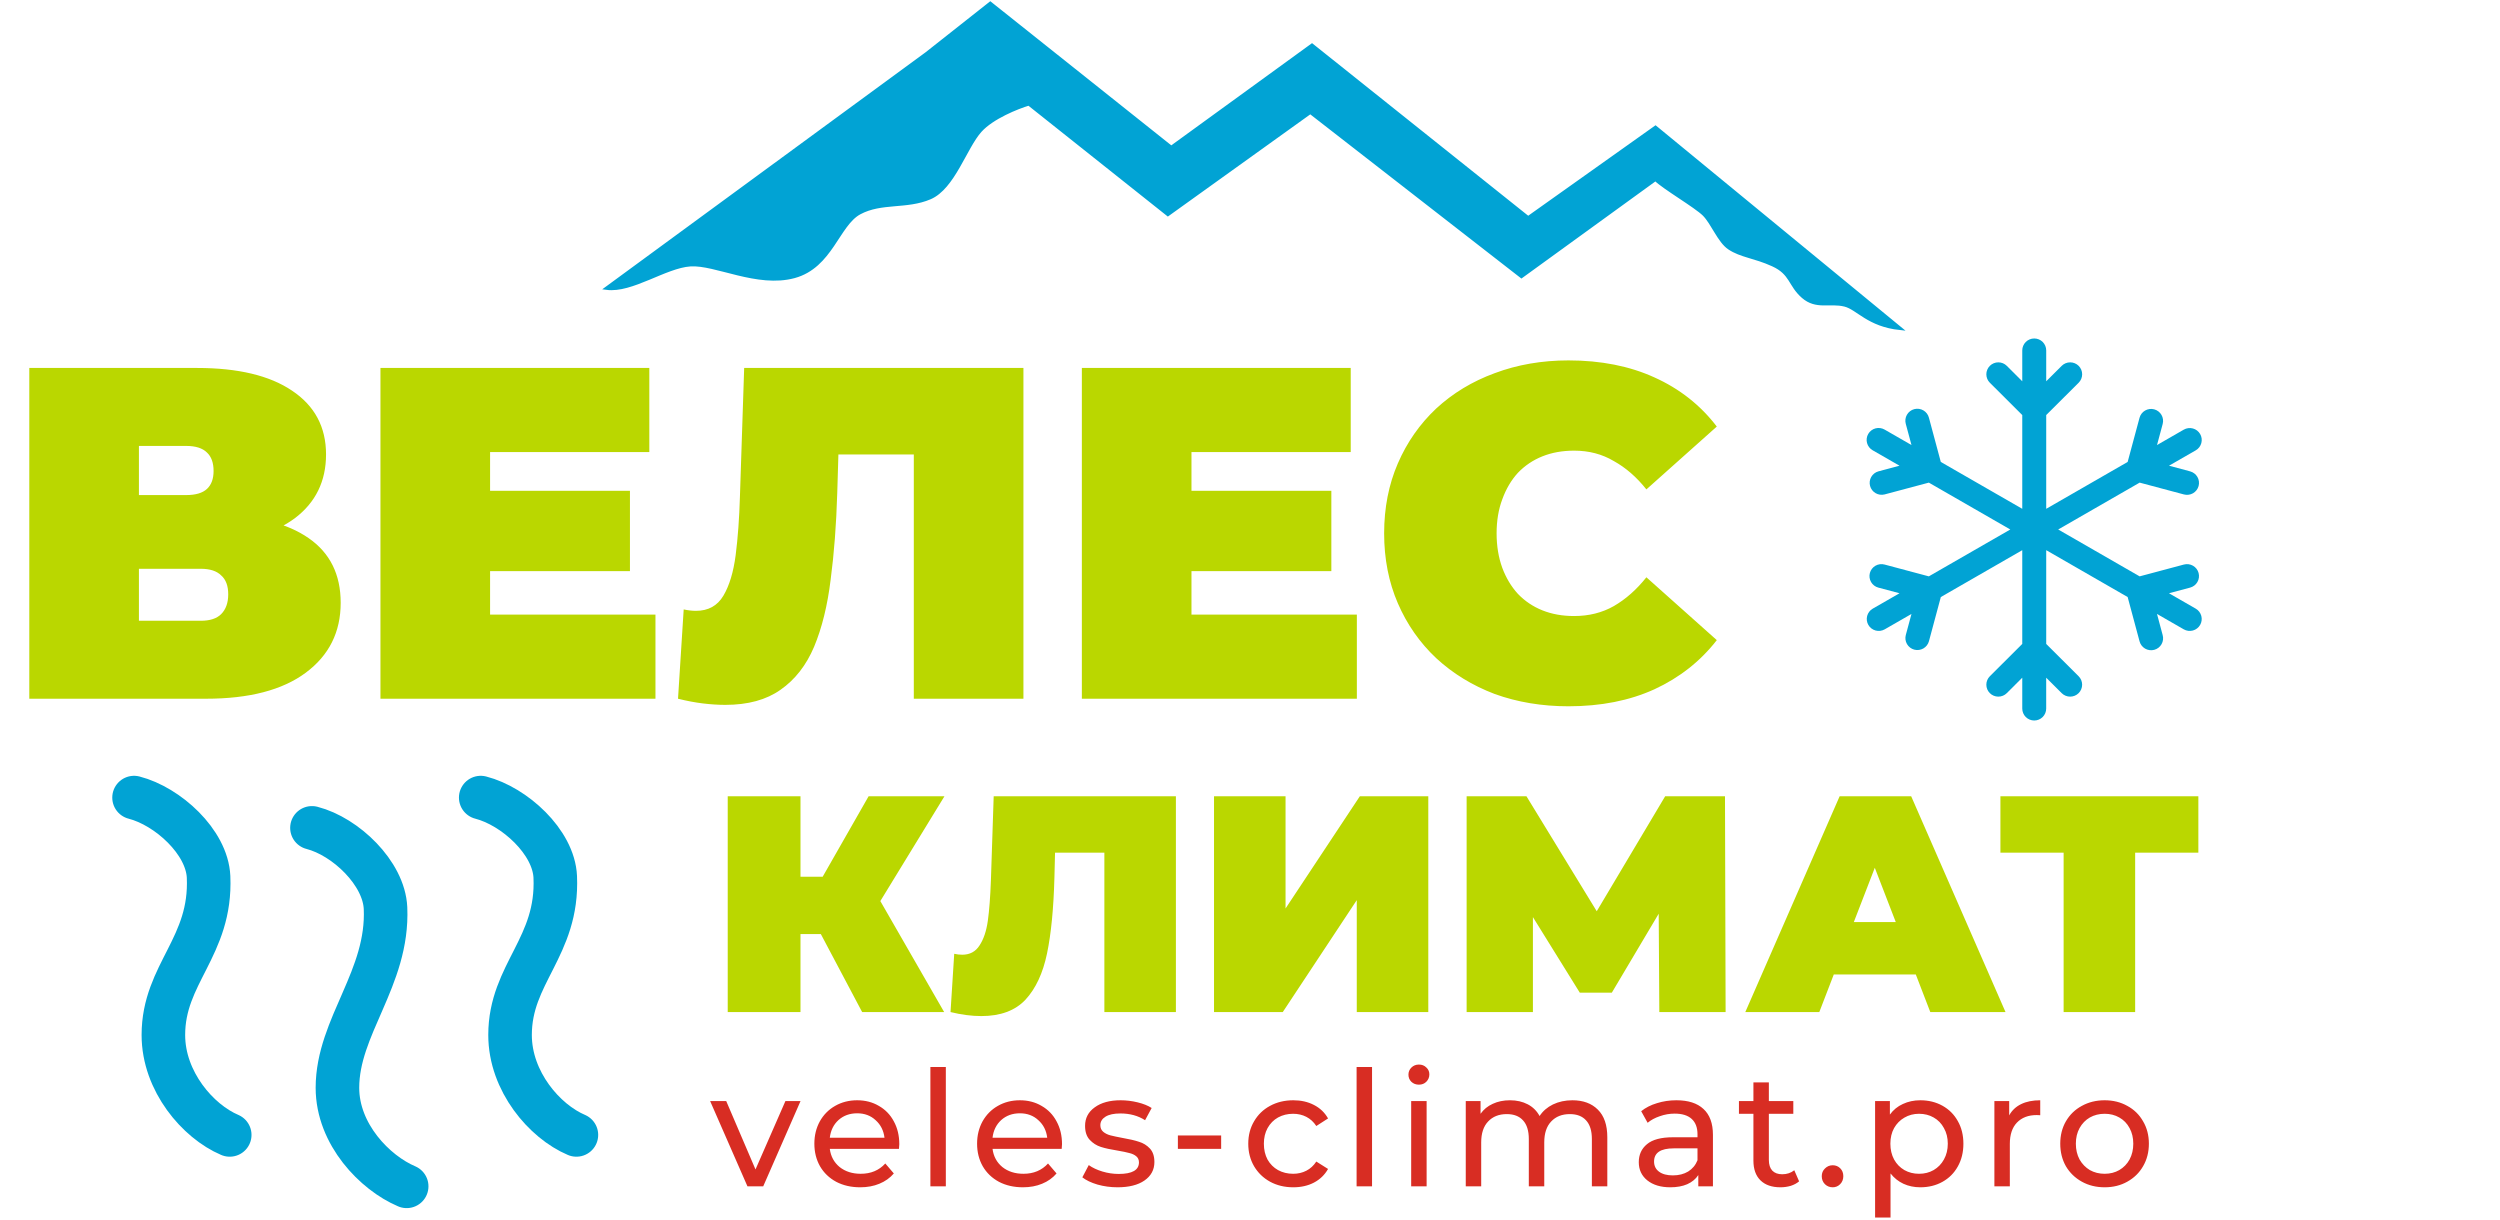
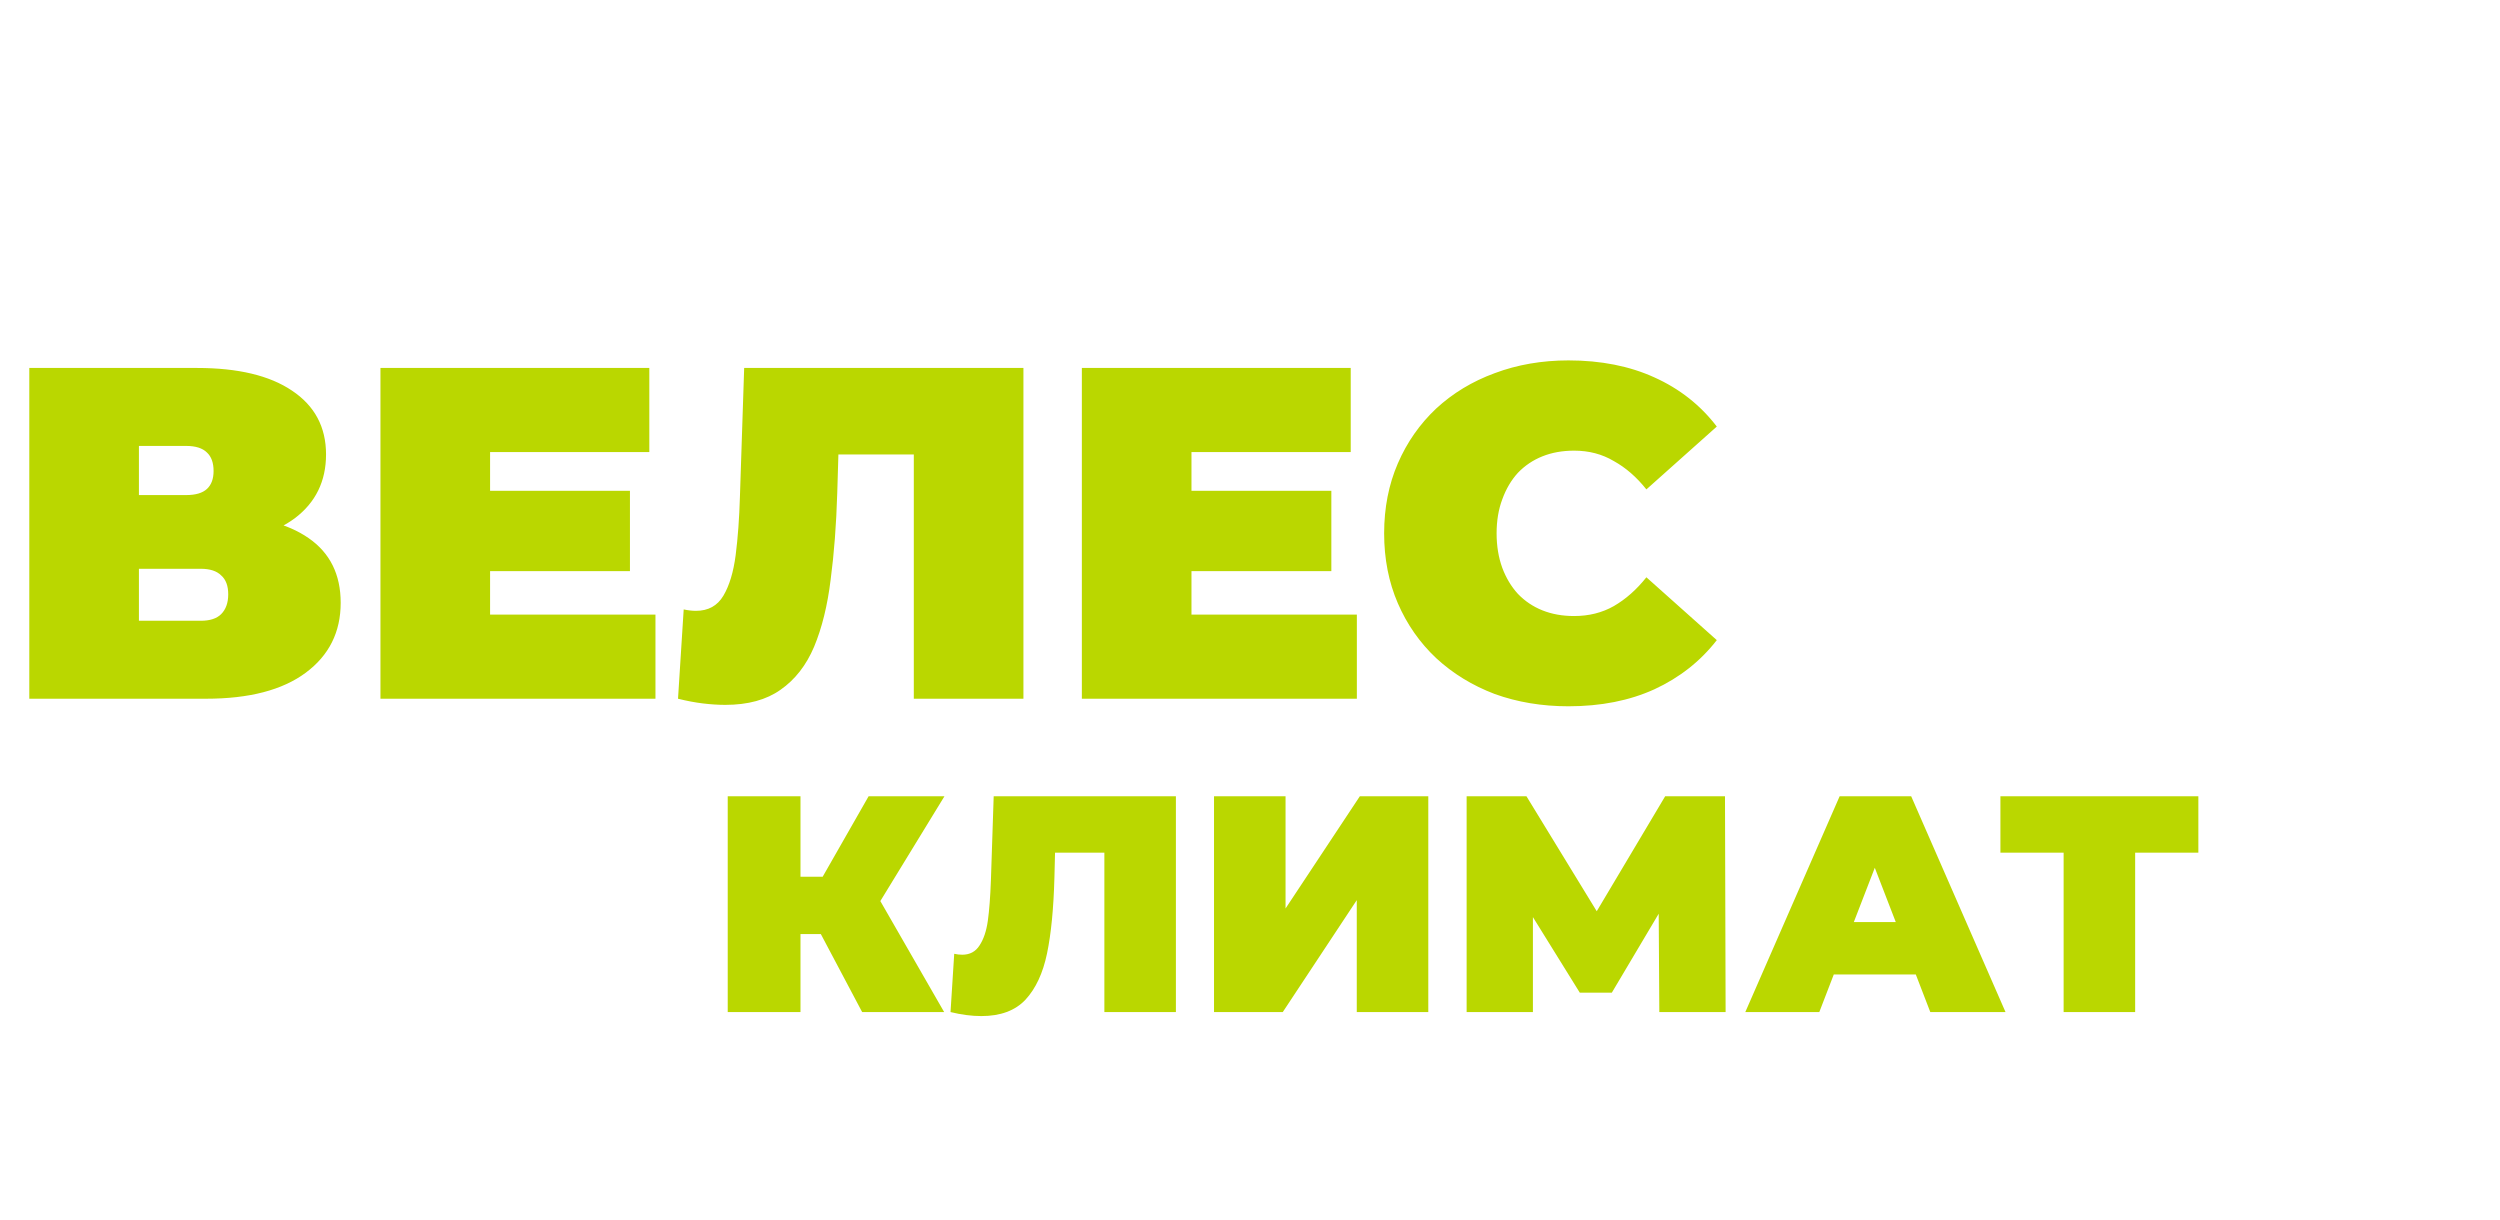
<svg xmlns="http://www.w3.org/2000/svg" width="746" height="364" viewBox="0 0 746 364" fill="none">
-   <path d="M276.5 16L181 86C188.5 87 198.5 79.5 206 79C213.5 78.5 226 85.5 237 82.5C248 79.5 250 67 256.5 63.5C263 60 270.5 62 277.5 59C284.5 56 288 44 292.5 39C296.1 35 303.667 32 307 31L348.5 64L391 33.5L454 82.5L494 53.5C496.5 56 506 61.5 508.5 64C511.049 66.549 513 72 516 74C519.579 76.386 523.5 76.5 529 79C534.63 81.559 534 85 538 88.5C542 92 546 89.875 550.5 91C554.342 91.96 557.5 97 567 98L494 38L456 65L391.5 13.5L349.5 44L295.5 1L276.5 16Z" fill="#01A3D4" stroke="#01A3D4" />
  <path d="M8.742 208.5V109.8H58.797C71.017 109.8 80.464 112.056 87.138 116.568C93.906 121.08 97.29 127.425 97.29 135.603C97.29 143.593 94.188 149.938 87.984 154.638C81.78 159.244 73.414 161.547 62.886 161.547L65.706 153.933C76.892 153.933 85.681 156.142 92.073 160.56C98.465 164.978 101.661 171.417 101.661 179.877C101.661 188.619 98.183 195.575 91.227 200.745C84.271 205.915 74.354 208.5 61.476 208.5H8.742ZM41.454 185.235H59.925C62.651 185.235 64.672 184.577 65.988 183.261C67.398 181.851 68.103 179.877 68.103 177.339C68.103 174.801 67.398 172.921 65.988 171.699C64.672 170.383 62.651 169.725 59.925 169.725H41.454V185.235ZM41.454 147.729H55.554C58.374 147.729 60.442 147.118 61.758 145.896C63.074 144.674 63.732 142.888 63.732 140.538C63.732 138.094 63.074 136.261 61.758 135.039C60.442 133.723 58.374 133.065 55.554 133.065H41.454V147.729ZM143.984 146.46H187.976V170.43H143.984V146.46ZM146.24 183.402H195.59V208.5H113.528V109.8H193.757V134.898H146.24V183.402ZM216.421 210.333C214.353 210.333 212.144 210.192 209.794 209.91C207.444 209.628 204.953 209.158 202.321 208.5L204.013 181.851C205.329 182.133 206.551 182.274 207.679 182.274C211.345 182.274 214.071 180.77 215.857 177.762C217.643 174.754 218.865 170.712 219.523 165.636C220.181 160.466 220.604 154.685 220.792 148.293L222.061 109.8H305.392V208.5H272.68V128.553L279.871 135.603H243.916L250.402 128.13L249.838 147.024C249.556 156.518 248.898 165.166 247.864 172.968C246.924 180.676 245.279 187.35 242.929 192.99C240.579 198.536 237.242 202.813 232.918 205.821C228.688 208.829 223.189 210.333 216.421 210.333ZM353.281 146.46H397.273V170.43H353.281V146.46ZM355.537 183.402H404.887V208.5H322.825V109.8H403.054V134.898H355.537V183.402ZM468.018 210.756C460.122 210.756 452.79 209.534 446.022 207.09C439.348 204.552 433.52 200.98 428.538 196.374C423.65 191.768 419.843 186.316 417.117 180.018C414.391 173.72 413.028 166.764 413.028 159.15C413.028 151.536 414.391 144.58 417.117 138.282C419.843 131.984 423.65 126.532 428.538 121.926C433.52 117.32 439.348 113.795 446.022 111.351C452.79 108.813 460.122 107.544 468.018 107.544C477.7 107.544 486.254 109.236 493.68 112.62C501.2 116.004 507.404 120.892 512.292 127.284L491.283 146.037C488.369 142.371 485.126 139.551 481.554 137.577C478.076 135.509 474.128 134.475 469.71 134.475C466.232 134.475 463.083 135.039 460.263 136.167C457.443 137.295 454.999 138.94 452.931 141.102C450.957 143.264 449.406 145.896 448.278 148.998C447.15 152.006 446.586 155.39 446.586 159.15C446.586 162.91 447.15 166.341 448.278 169.443C449.406 172.451 450.957 175.036 452.931 177.198C454.999 179.36 457.443 181.005 460.263 182.133C463.083 183.261 466.232 183.825 469.71 183.825C474.128 183.825 478.076 182.838 481.554 180.864C485.126 178.796 488.369 175.929 491.283 172.263L512.292 191.016C507.404 197.314 501.2 202.202 493.68 205.68C486.254 209.064 477.7 210.756 468.018 210.756Z" fill="#BAD700" />
  <path d="M262.692 268.88L281.736 302H257.264L244.936 278.724H238.864V302H217.152V237.6H238.864V261.612H245.488L259.196 237.6H281.828L262.692 268.88ZM350.888 237.6V302H329.544V254.436H314.824L314.64 261.888C314.394 271.088 313.658 278.632 312.432 284.52C311.205 290.408 309.058 295.008 305.992 298.32C302.925 301.571 298.54 303.196 292.836 303.196C289.953 303.196 286.886 302.797 283.636 302L284.74 284.612C285.537 284.796 286.334 284.888 287.132 284.888C289.401 284.888 291.118 283.968 292.284 282.128C293.51 280.288 294.338 277.835 294.768 274.768C295.197 271.701 295.504 267.684 295.688 262.716L296.516 237.6H350.888ZM362.263 237.6H383.607V271.088L405.779 237.6H426.203V302H404.859V268.604L382.779 302H362.263V237.6ZM495.142 302L494.958 272.652L480.974 296.204H471.406L457.422 273.664V302H437.642V237.6H455.49L476.466 271.916L496.89 237.6H514.738L514.922 302H495.142ZM571.675 290.776H547.203L542.879 302H520.799L548.951 237.6H570.295L598.447 302H575.999L571.675 290.776ZM565.695 275.136L559.439 258.944L553.183 275.136H565.695ZM655.989 254.436H637.129V302H615.785V254.436H596.925V237.6H655.989V254.436Z" fill="#BAD700" />
-   <path d="M238.88 328.56L227.744 354H223.04L211.904 328.56H216.704L225.44 348.96L234.368 328.56H238.88ZM268.349 341.424C268.349 341.776 268.317 342.24 268.253 342.816H247.613C247.901 345.056 248.877 346.864 250.541 348.24C252.237 349.584 254.333 350.256 256.829 350.256C259.869 350.256 262.317 349.232 264.173 347.184L266.717 350.16C265.565 351.504 264.125 352.528 262.397 353.232C260.701 353.936 258.797 354.288 256.685 354.288C253.997 354.288 251.613 353.744 249.533 352.656C247.453 351.536 245.837 349.984 244.685 348C243.565 346.016 243.005 343.776 243.005 341.28C243.005 338.816 243.549 336.592 244.637 334.608C245.757 332.624 247.277 331.088 249.197 330C251.149 328.88 253.341 328.32 255.773 328.32C258.205 328.32 260.365 328.88 262.253 330C264.173 331.088 265.661 332.624 266.717 334.608C267.805 336.592 268.349 338.864 268.349 341.424ZM255.773 332.208C253.565 332.208 251.709 332.88 250.205 334.224C248.733 335.568 247.869 337.328 247.613 339.504H263.933C263.677 337.36 262.797 335.616 261.293 334.272C259.821 332.896 257.981 332.208 255.773 332.208ZM277.628 318.384H282.236V354H277.628V318.384ZM316.906 341.424C316.906 341.776 316.874 342.24 316.81 342.816H296.17C296.458 345.056 297.434 346.864 299.098 348.24C300.794 349.584 302.89 350.256 305.386 350.256C308.426 350.256 310.874 349.232 312.73 347.184L315.274 350.16C314.122 351.504 312.682 352.528 310.954 353.232C309.258 353.936 307.354 354.288 305.242 354.288C302.554 354.288 300.17 353.744 298.09 352.656C296.01 351.536 294.394 349.984 293.242 348C292.122 346.016 291.562 343.776 291.562 341.28C291.562 338.816 292.106 336.592 293.194 334.608C294.314 332.624 295.834 331.088 297.754 330C299.706 328.88 301.898 328.32 304.33 328.32C306.762 328.32 308.922 328.88 310.81 330C312.73 331.088 314.218 332.624 315.274 334.608C316.362 336.592 316.906 338.864 316.906 341.424ZM304.33 332.208C302.122 332.208 300.266 332.88 298.762 334.224C297.29 335.568 296.426 337.328 296.17 339.504H312.49C312.234 337.36 311.354 335.616 309.85 334.272C308.378 332.896 306.538 332.208 304.33 332.208ZM333.481 354.288C331.401 354.288 329.401 354.016 327.481 353.472C325.561 352.896 324.057 352.176 322.969 351.312L324.889 347.664C326.009 348.464 327.369 349.104 328.969 349.584C330.569 350.064 332.185 350.304 333.817 350.304C337.849 350.304 339.865 349.152 339.865 346.848C339.865 346.08 339.593 345.472 339.049 345.024C338.505 344.576 337.817 344.256 336.985 344.064C336.185 343.84 335.033 343.6 333.529 343.344C331.481 343.024 329.801 342.656 328.489 342.24C327.209 341.824 326.105 341.12 325.177 340.128C324.249 339.136 323.785 337.744 323.785 335.952C323.785 333.648 324.745 331.808 326.665 330.432C328.585 329.024 331.161 328.32 334.393 328.32C336.089 328.32 337.785 328.528 339.481 328.944C341.177 329.36 342.569 329.92 343.657 330.624L341.689 334.272C339.609 332.928 337.161 332.256 334.345 332.256C332.393 332.256 330.905 332.576 329.881 333.216C328.857 333.856 328.345 334.704 328.345 335.76C328.345 336.592 328.633 337.248 329.209 337.728C329.785 338.208 330.489 338.56 331.321 338.784C332.185 339.008 333.385 339.264 334.921 339.552C336.969 339.904 338.617 340.288 339.865 340.704C341.145 341.088 342.233 341.76 343.129 342.72C344.025 343.68 344.473 345.024 344.473 346.752C344.473 349.056 343.481 350.896 341.497 352.272C339.545 353.616 336.873 354.288 333.481 354.288ZM351.48 338.832H364.392V342.816H351.48V338.832ZM385.924 354.288C383.331 354.288 381.011 353.728 378.963 352.608C376.947 351.488 375.363 349.952 374.211 348C373.059 346.016 372.483 343.776 372.483 341.28C372.483 338.784 373.059 336.56 374.211 334.608C375.363 332.624 376.947 331.088 378.963 330C381.011 328.88 383.331 328.32 385.924 328.32C388.227 328.32 390.275 328.784 392.067 329.712C393.891 330.64 395.3 331.984 396.292 333.744L392.788 336C391.988 334.784 390.996 333.872 389.812 333.264C388.628 332.656 387.315 332.352 385.875 332.352C384.211 332.352 382.707 332.72 381.363 333.456C380.051 334.192 379.011 335.248 378.243 336.624C377.507 337.968 377.139 339.52 377.139 341.28C377.139 343.072 377.507 344.656 378.243 346.032C379.011 347.376 380.051 348.416 381.363 349.152C382.707 349.888 384.211 350.256 385.875 350.256C387.315 350.256 388.628 349.952 389.812 349.344C390.996 348.736 391.988 347.824 392.788 346.608L396.292 348.816C395.3 350.576 393.891 351.936 392.067 352.896C390.275 353.824 388.227 354.288 385.924 354.288ZM404.809 318.384H409.417V354H404.809V318.384ZM421.096 328.56H425.704V354H421.096V328.56ZM423.4 323.664C422.504 323.664 421.752 323.376 421.144 322.8C420.568 322.224 420.28 321.52 420.28 320.688C420.28 319.856 420.568 319.152 421.144 318.576C421.752 317.968 422.504 317.664 423.4 317.664C424.296 317.664 425.032 317.952 425.608 318.528C426.216 319.072 426.52 319.76 426.52 320.592C426.52 321.456 426.216 322.192 425.608 322.8C425.032 323.376 424.296 323.664 423.4 323.664ZM469.206 328.32C472.406 328.32 474.934 329.248 476.79 331.104C478.678 332.96 479.622 335.712 479.622 339.36V354H475.014V339.888C475.014 337.424 474.438 335.568 473.286 334.32C472.166 333.072 470.55 332.448 468.438 332.448C466.102 332.448 464.246 333.184 462.87 334.656C461.494 336.096 460.806 338.176 460.806 340.896V354H456.198V339.888C456.198 337.424 455.622 335.568 454.47 334.32C453.35 333.072 451.734 332.448 449.622 332.448C447.286 332.448 445.43 333.184 444.054 334.656C442.678 336.096 441.99 338.176 441.99 340.896V354H437.382V328.56H441.798V332.352C442.726 331.04 443.942 330.048 445.446 329.376C446.95 328.672 448.662 328.32 450.582 328.32C452.566 328.32 454.326 328.72 455.862 329.52C457.398 330.32 458.582 331.488 459.414 333.024C460.374 331.552 461.702 330.4 463.398 329.568C465.126 328.736 467.062 328.32 469.206 328.32ZM500.244 328.32C503.764 328.32 506.452 329.184 508.308 330.912C510.196 332.64 511.14 335.216 511.14 338.64V354H506.772V350.64C506.004 351.824 504.9 352.736 503.46 353.376C502.052 353.984 500.372 354.288 498.42 354.288C495.572 354.288 493.284 353.6 491.556 352.224C489.86 350.848 489.012 349.04 489.012 346.8C489.012 344.56 489.828 342.768 491.46 341.424C493.092 340.048 495.684 339.36 499.236 339.36H506.532V338.448C506.532 336.464 505.956 334.944 504.804 333.888C503.652 332.832 501.956 332.304 499.716 332.304C498.212 332.304 496.74 332.56 495.3 333.072C493.86 333.552 492.644 334.208 491.652 335.04L489.732 331.584C491.044 330.528 492.612 329.728 494.436 329.184C496.26 328.608 498.196 328.32 500.244 328.32ZM499.188 350.736C500.948 350.736 502.468 350.352 503.748 349.584C505.028 348.784 505.956 347.664 506.532 346.224V342.672H499.428C495.524 342.672 493.572 343.984 493.572 346.608C493.572 347.888 494.068 348.896 495.06 349.632C496.052 350.368 497.428 350.736 499.188 350.736ZM536.852 352.512C536.18 353.088 535.348 353.536 534.356 353.856C533.364 354.144 532.34 354.288 531.284 354.288C528.724 354.288 526.74 353.6 525.332 352.224C523.924 350.848 523.22 348.88 523.22 346.32V332.352H518.9V328.56H523.22V322.992H527.828V328.56H535.124V332.352H527.828V346.128C527.828 347.504 528.164 348.56 528.836 349.296C529.54 350.032 530.532 350.4 531.812 350.4C533.22 350.4 534.42 350 535.412 349.2L536.852 352.512ZM546.876 354.288C545.98 354.288 545.212 353.984 544.572 353.376C543.932 352.736 543.612 351.936 543.612 350.976C543.612 350.048 543.932 349.28 544.572 348.672C545.212 348.032 545.98 347.712 546.876 347.712C547.772 347.712 548.524 348.016 549.132 348.624C549.74 349.232 550.044 350.016 550.044 350.976C550.044 351.936 549.724 352.736 549.084 353.376C548.476 353.984 547.74 354.288 546.876 354.288ZM573.015 328.32C575.479 328.32 577.687 328.864 579.639 329.952C581.591 331.04 583.111 332.56 584.199 334.512C585.319 336.464 585.879 338.72 585.879 341.28C585.879 343.84 585.319 346.112 584.199 348.096C583.111 350.048 581.591 351.568 579.639 352.656C577.687 353.744 575.479 354.288 573.015 354.288C571.191 354.288 569.511 353.936 567.975 353.232C566.471 352.528 565.191 351.504 564.135 350.16V363.312H559.527V328.56H563.943V332.592C564.967 331.184 566.263 330.128 567.831 329.424C569.399 328.688 571.127 328.32 573.015 328.32ZM572.631 350.256C574.263 350.256 575.719 349.888 576.999 349.152C578.311 348.384 579.335 347.328 580.071 345.984C580.839 344.608 581.223 343.04 581.223 341.28C581.223 339.52 580.839 337.968 580.071 336.624C579.335 335.248 578.311 334.192 576.999 333.456C575.719 332.72 574.263 332.352 572.631 332.352C571.031 332.352 569.575 332.736 568.263 333.504C566.983 334.24 565.959 335.28 565.191 336.624C564.455 337.968 564.087 339.52 564.087 341.28C564.087 343.04 564.455 344.608 565.191 345.984C565.927 347.328 566.951 348.384 568.263 349.152C569.575 349.888 571.031 350.256 572.631 350.256ZM599.542 332.832C600.342 331.36 601.526 330.24 603.094 329.472C604.662 328.704 606.566 328.32 608.806 328.32V332.784C608.55 332.752 608.198 332.736 607.75 332.736C605.254 332.736 603.286 333.488 601.846 334.992C600.438 336.464 599.734 338.576 599.734 341.328V354H595.126V328.56H599.542V332.832ZM628.027 354.288C625.499 354.288 623.227 353.728 621.211 352.608C619.195 351.488 617.611 349.952 616.459 348C615.339 346.016 614.779 343.776 614.779 341.28C614.779 338.784 615.339 336.56 616.459 334.608C617.611 332.624 619.195 331.088 621.211 330C623.227 328.88 625.499 328.32 628.027 328.32C630.555 328.32 632.811 328.88 634.795 330C636.811 331.088 638.379 332.624 639.499 334.608C640.651 336.56 641.227 338.784 641.227 341.28C641.227 343.776 640.651 346.016 639.499 348C638.379 349.952 636.811 351.488 634.795 352.608C632.811 353.728 630.555 354.288 628.027 354.288ZM628.027 350.256C629.659 350.256 631.115 349.888 632.395 349.152C633.707 348.384 634.731 347.328 635.467 345.984C636.203 344.608 636.571 343.04 636.571 341.28C636.571 339.52 636.203 337.968 635.467 336.624C634.731 335.248 633.707 334.192 632.395 333.456C631.115 332.72 629.659 332.352 628.027 332.352C626.395 332.352 624.923 332.72 623.611 333.456C622.331 334.192 621.307 335.248 620.539 336.624C619.803 337.968 619.435 339.52 619.435 341.28C619.435 343.04 619.803 344.608 620.539 345.984C621.307 347.328 622.331 348.384 623.611 349.152C624.923 349.888 626.395 350.256 628.027 350.256Z" fill="#D82D23" />
-   <path d="M607.017 215C606.069 215 605.16 214.625 604.49 213.957C603.82 213.288 603.443 212.382 603.443 211.438V202.225L598.826 206.835C598.155 207.503 597.245 207.878 596.297 207.877C595.348 207.876 594.439 207.5 593.769 206.831C593.099 206.162 592.723 205.255 592.724 204.31C592.724 203.365 593.102 202.458 593.773 201.79L603.443 192.15V164.17L579.142 178.157L575.597 191.338C575.35 192.251 574.75 193.028 573.929 193.5C573.107 193.972 572.131 194.099 571.215 193.853C570.3 193.607 569.52 193.009 569.046 192.19C568.573 191.371 568.446 190.398 568.692 189.485L570.386 183.201L562.381 187.804C561.561 188.269 560.589 188.391 559.678 188.145C558.768 187.898 557.992 187.303 557.52 186.488C557.048 185.674 556.919 184.706 557.16 183.796C557.401 182.887 557.993 182.109 558.807 181.634L566.813 177.031L560.494 175.342C560.041 175.221 559.616 175.011 559.244 174.726C558.872 174.441 558.56 174.085 558.325 173.679C558.091 173.274 557.939 172.826 557.878 172.362C557.818 171.898 557.849 171.427 557.971 170.975C558.093 170.523 558.303 170.099 558.59 169.728C558.876 169.357 559.232 169.046 559.639 168.812C560.046 168.579 560.495 168.428 560.961 168.367C561.426 168.306 561.899 168.338 562.353 168.46L575.561 171.986L599.87 158L575.568 144.014L562.345 147.541C561.436 147.766 560.473 147.627 559.666 147.152C558.858 146.678 558.27 145.906 558.028 145.003C557.787 144.1 557.91 143.139 558.373 142.326C558.835 141.513 559.6 140.914 560.501 140.658L566.813 138.969L558.807 134.366C558.398 134.134 558.038 133.823 557.749 133.452C557.461 133.081 557.248 132.656 557.125 132.203C557.001 131.749 556.969 131.276 557.03 130.81C557.091 130.344 557.243 129.895 557.479 129.488C557.714 129.081 558.029 128.725 558.403 128.439C558.777 128.154 559.205 127.945 559.66 127.825C560.116 127.705 560.591 127.676 561.058 127.74C561.525 127.803 561.975 127.959 562.381 128.196L570.386 132.799L568.692 126.507C568.562 126.053 568.524 125.577 568.581 125.107C568.637 124.638 568.787 124.184 569.021 123.773C569.255 123.362 569.569 123.001 569.944 122.712C570.319 122.423 570.749 122.211 571.207 122.089C571.665 121.967 572.143 121.937 572.613 122.001C573.083 122.065 573.536 122.222 573.944 122.462C574.353 122.702 574.709 123.021 574.993 123.4C575.277 123.779 575.482 124.21 575.597 124.669L579.135 137.843L603.443 151.83V123.85L593.773 114.21C593.44 113.879 593.177 113.486 592.997 113.054C592.817 112.622 592.724 112.158 592.724 111.69C592.723 111.222 592.815 110.758 592.995 110.326C593.174 109.893 593.437 109.5 593.769 109.169C594.101 108.838 594.495 108.575 594.929 108.395C595.362 108.216 595.827 108.123 596.297 108.123C596.766 108.123 597.231 108.215 597.665 108.393C598.099 108.572 598.494 108.834 598.826 109.165L603.443 113.775V104.562C603.443 103.618 603.82 102.712 604.49 102.043C605.16 101.375 606.069 101 607.017 101C607.965 101 608.874 101.375 609.544 102.043C610.214 102.712 610.591 103.618 610.591 104.562V113.775L615.215 109.165C615.886 108.497 616.796 108.122 617.744 108.123C618.693 108.124 619.602 108.5 620.272 109.169C620.942 109.838 621.318 110.745 621.317 111.69C621.317 112.635 620.939 113.542 620.268 114.21L610.591 123.85V151.83L634.892 137.843L638.437 124.662C638.684 123.749 639.284 122.972 640.105 122.5C640.927 122.028 641.903 121.901 642.819 122.147C643.734 122.393 644.514 122.991 644.987 123.81C645.461 124.629 645.588 125.602 645.342 126.515L643.655 132.799L651.66 128.196C652.48 127.731 653.452 127.609 654.363 127.855C655.273 128.102 656.049 128.697 656.521 129.512C656.993 130.326 657.122 131.294 656.881 132.204C656.64 133.113 656.048 133.891 655.234 134.366L647.229 138.969L653.54 140.658C654.455 140.903 655.235 141.502 655.709 142.321C656.182 143.14 656.309 144.113 656.063 145.025C655.816 145.938 655.216 146.716 654.395 147.188C653.573 147.659 652.597 147.786 651.681 147.541L638.473 144.014L614.164 158L638.466 171.986L651.681 168.46C652.597 168.215 653.573 168.343 654.394 168.815C655.215 169.287 655.814 170.065 656.059 170.978C656.305 171.891 656.176 172.863 655.703 173.682C655.229 174.5 654.448 175.098 653.533 175.342L647.221 177.031L655.227 181.634C656.041 182.109 656.633 182.887 656.874 183.796C657.115 184.706 656.986 185.674 656.514 186.488C656.042 187.303 655.266 187.898 654.355 188.145C653.445 188.391 652.473 188.269 651.653 187.804L643.648 183.201L645.334 189.493C645.464 189.947 645.502 190.423 645.446 190.893C645.39 191.362 645.24 191.816 645.006 192.227C644.772 192.638 644.458 192.999 644.083 193.288C643.707 193.577 643.278 193.789 642.82 193.911C642.362 194.033 641.883 194.063 641.413 193.999C640.944 193.935 640.491 193.778 640.082 193.538C639.674 193.298 639.317 192.979 639.034 192.6C638.75 192.221 638.545 191.79 638.43 191.331L634.892 178.157L610.591 164.17V192.15L620.261 201.79C620.932 202.458 621.31 203.365 621.31 204.31C621.311 205.255 620.935 206.162 620.265 206.831C619.595 207.5 618.685 207.876 617.737 207.877C616.789 207.878 615.879 207.503 615.208 206.835L610.584 202.225V211.438C610.584 212.382 610.207 213.288 609.537 213.957C608.867 214.625 607.965 215 607.017 215Z" fill="#01A3D4" />
-   <path d="M40 238C50.044 240.581 61.78 251.22 62.239 261.659C63.16 282.593 48.752 290.48 48.752 308.833C48.752 322.715 59.083 334.643 68.552 338.658M143.448 238C153.491 240.581 165.228 251.22 165.687 261.659C166.608 282.593 152.2 290.48 152.2 308.833C152.2 322.715 162.53 334.643 172 338.658M93.087 247.033C103.13 249.614 114.58 260.54 115.039 270.979C115.96 291.913 100.691 306.252 100.691 324.606C100.691 338.487 111.883 349.985 121.352 354" stroke="#01A3D4" stroke-width="13" stroke-linecap="round" stroke-linejoin="round" />
</svg>